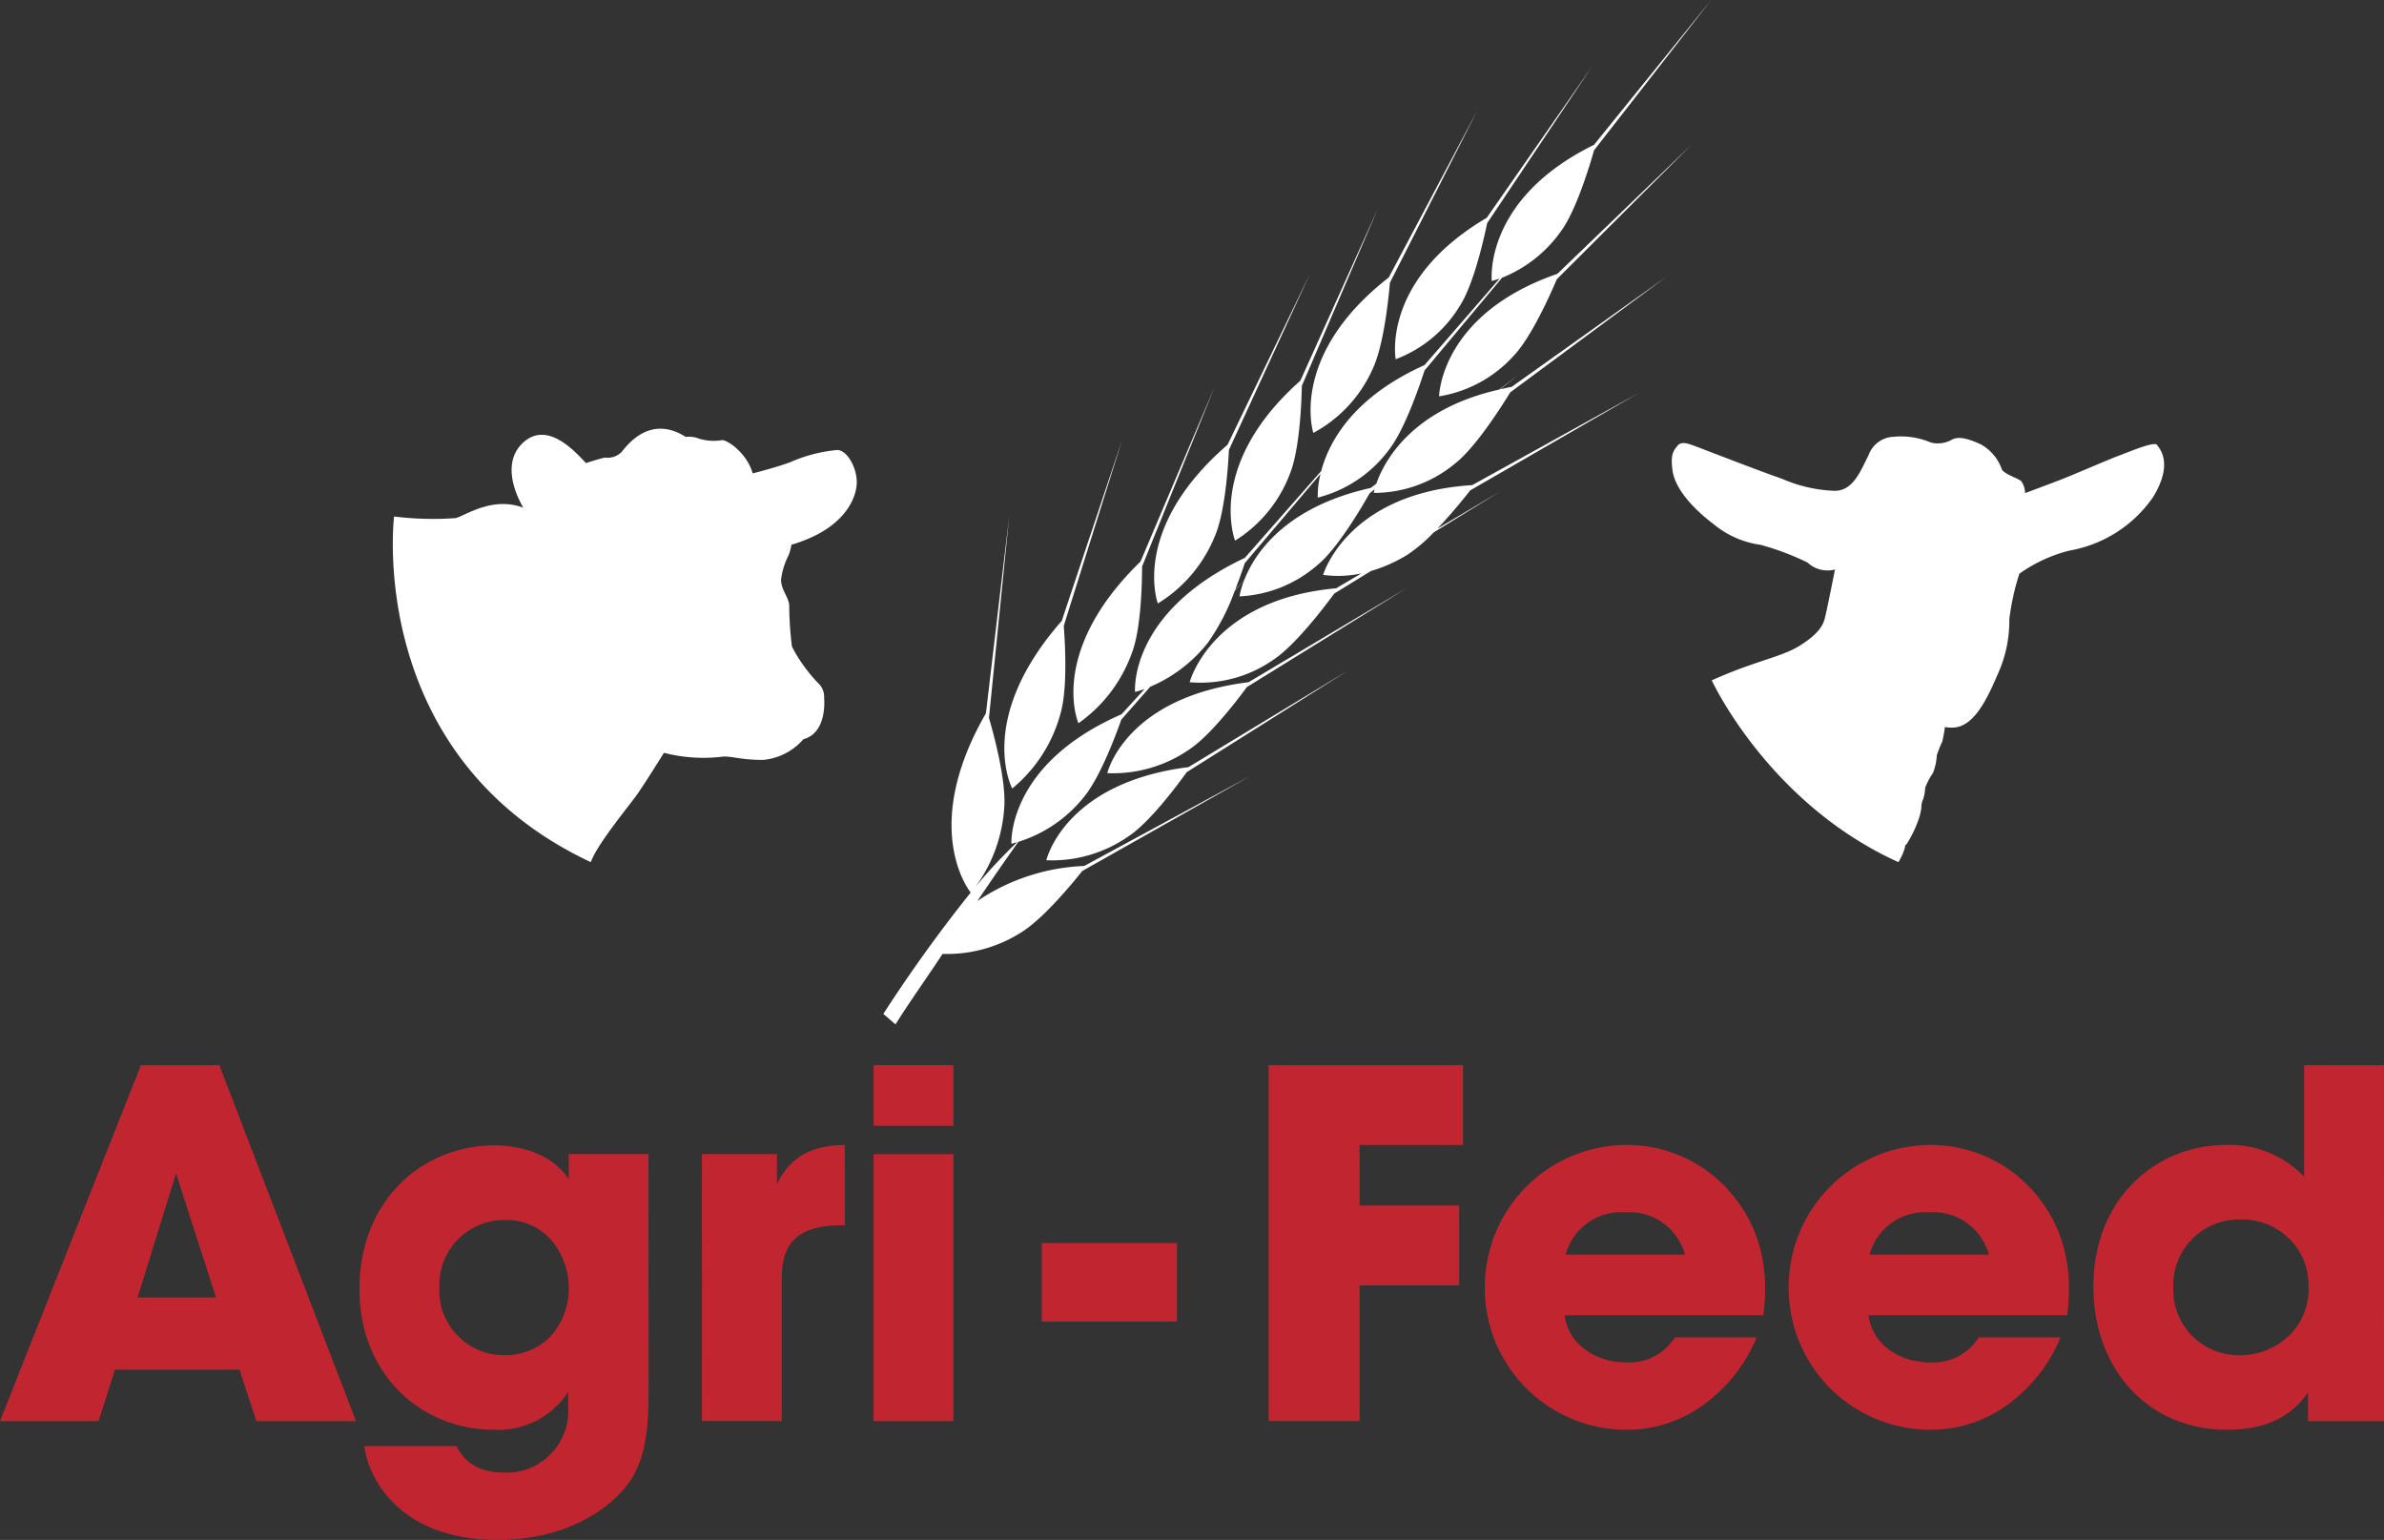
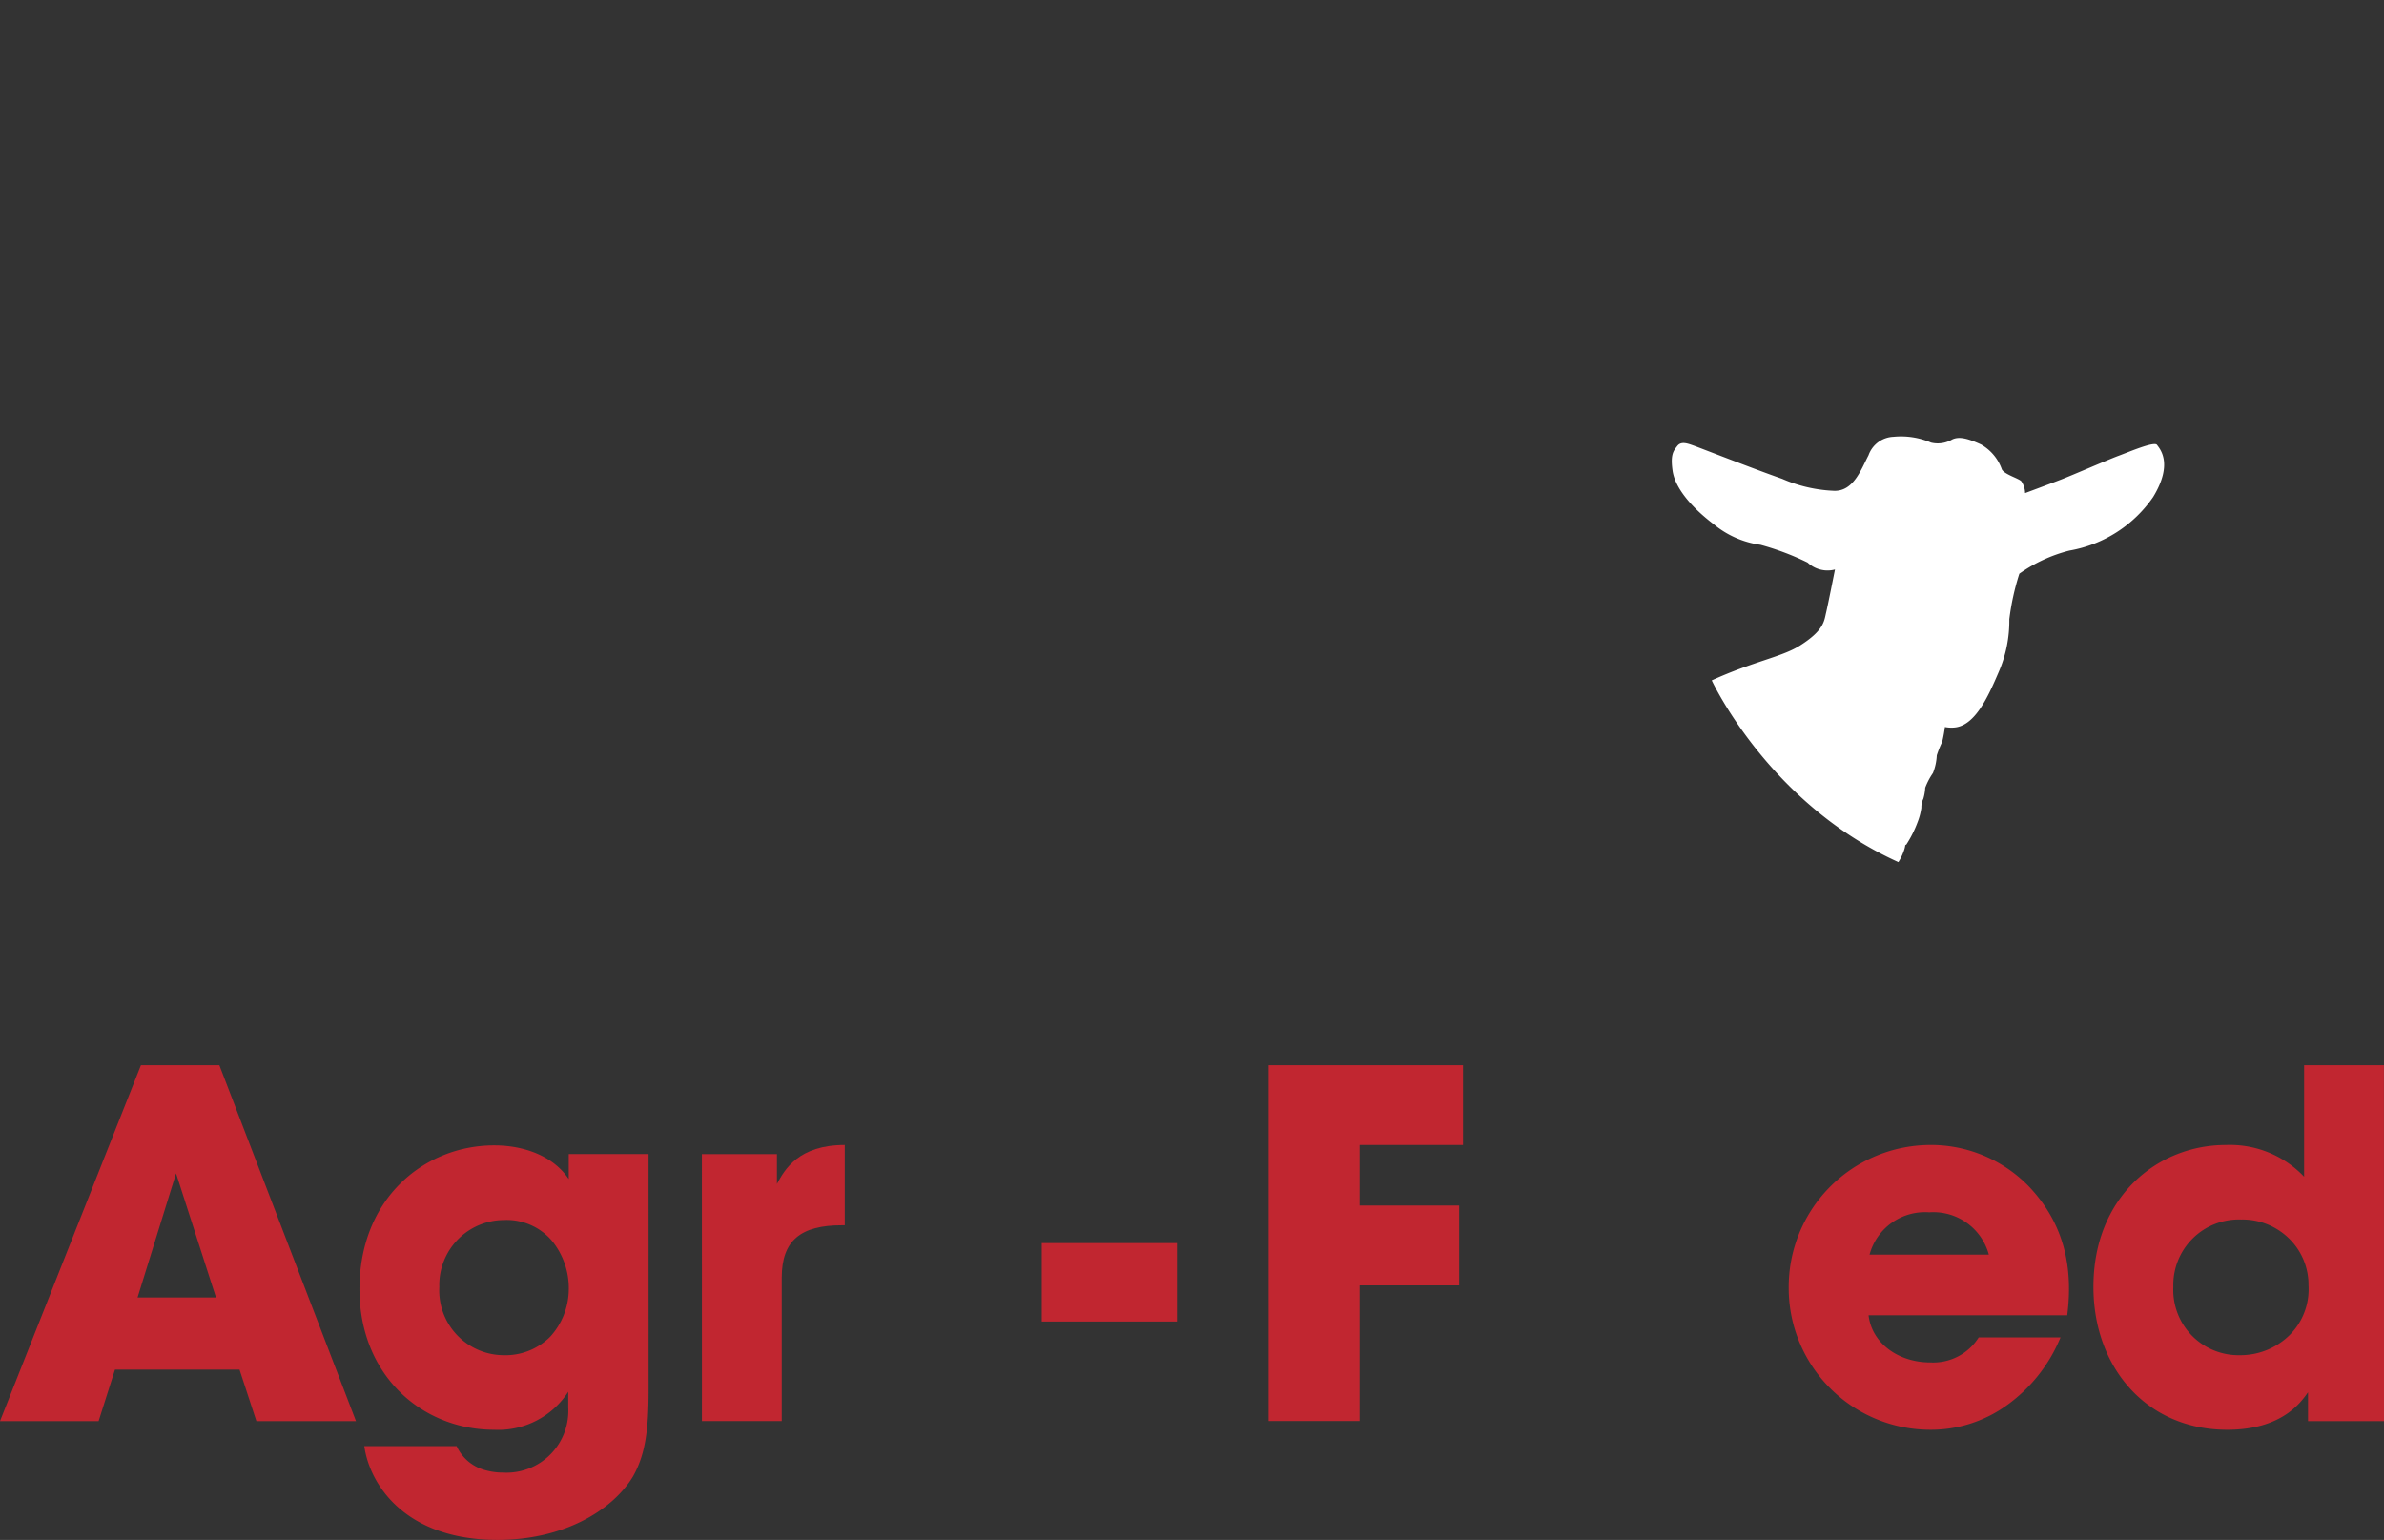
<svg xmlns="http://www.w3.org/2000/svg" width="212.086" height="137" viewBox="0 0 212.086 137">
  <rect x="0" y="0" width="212.086" height="137" fill="#333333" stroke="none" />
  <g id="Group_98" data-name="Group 98" transform="translate(0 373.328)">
    <path id="Path_1" data-name="Path 1" d="M425.444-229.731a4.878,4.878,0,0,0,.53-1.135c.14-.48.036-.48.14-.376a9.973,9.973,0,0,0,1.029-2.026,5.6,5.6,0,0,0,.345-1.3,1.651,1.651,0,0,1,.17-.79,4.255,4.255,0,0,0,.172-.994,6.027,6.027,0,0,1,.688-1.306,4.9,4.9,0,0,0,.341-1.577,9.7,9.7,0,0,1,.482-1.2,12.564,12.564,0,0,0,.241-1.317,3,3,0,0,0,.822.046c1.852-.137,3.021-2.744,3.946-4.9a11.4,11.4,0,0,0,.961-4.736,22.083,22.083,0,0,1,.893-4.049,13.36,13.36,0,0,1,4.459-2.058,11.407,11.407,0,0,0,7.445-4.769c1.819-2.984.585-4.289.344-4.632s-2.47.617-3.4.96-4.083,1.717-5.147,2.127-3.19,1.2-3.19,1.2a1.924,1.924,0,0,0-.343-1.064c-.308-.273-1.443-.583-1.717-1.028a4.117,4.117,0,0,0-1.853-2.232c-1.269-.582-1.99-.72-2.574-.444a2.533,2.533,0,0,1-1.884.274,6.777,6.777,0,0,0-3.329-.515,2.462,2.462,0,0,0-2.23,1.646c-.651,1.234-1.338,3.258-3.121,3.157a12.772,12.772,0,0,1-4.563-1.063c-2.368-.823-7.275-2.745-7.858-2.952s-1.132-.41-1.475.035-.617.754-.413,2.2,1.545,3.157,3.674,4.769a8.3,8.3,0,0,0,4.15,1.819,23.547,23.547,0,0,1,4.186,1.579,2.6,2.6,0,0,0,2.437.617s-.618,3.122-.791,3.843-.171,1.579-2.367,2.95c-1.608,1-4.046,1.365-7.806,3.071C408.837-245.911,413.868-234.963,425.444-229.731Z" transform="translate(-256.558 -66.897)" fill="#fff" />
-     <path id="Path_2" data-name="Path 2" d="M112.847-230.835c.037-.092.075-.186.116-.277.727-1.647,3.343-4.8,4.023-5.764s2.373-3.684,2.373-3.684a14.06,14.06,0,0,0,5.234.339c.872-.049,1.549.291,3.586.291a5.38,5.38,0,0,0,3.584-1.841c2.182-.583,1.843-3.683,1.843-3.683a1.612,1.612,0,0,0-.534-1.309,13.948,13.948,0,0,1-2.326-3.245,30.337,30.337,0,0,1-.243-3.683c-.048-.728-.726-1.357-.726-2.278a6.365,6.365,0,0,1,.678-2.18,4.835,4.835,0,0,0,.243-.922c4.942-1.454,5.815-4.361,5.815-5.574s-.775-2.761-1.7-2.858a13.247,13.247,0,0,0-4.167,1.067c-1.115.436-3.393,1.018-3.393,1.018-.534-1.89-2.375-3.052-2.762-2.956a4.349,4.349,0,0,1-2.035-.145,2.39,2.39,0,0,0-1.163-.146c-3.2-2.036-5.234.775-5.719,1.357a1.746,1.746,0,0,1-1.453.484c-.341.048-1.7.486-1.7.486-.969-1.019-3.488-3.876-5.67-1.743s.1,5.715.1,5.715c-2.713-1.017-5.039.633-6.009.922a27.912,27.912,0,0,1-5.492-.14S92.724-240.28,112.847-230.835Z" transform="translate(-60.292 -65.793)" fill="#fff" />
-     <path id="Path_3" data-name="Path 3" d="M214.142-283.126a131.3,131.3,0,0,1,7.772-10.794c-.328-.42-4.4-5.975,1.354-15.947l2.066-17.481-1.794,17.887c.438,1.5,1.538,5.585,1.36,7.95a13.375,13.375,0,0,1-2.57,7.089,45.261,45.261,0,0,1,3.72-3.983c-.17.05-.339.1-.512.142,0,0-.432-7.059,9.791-11.516l2.059-2.252c-.281.1-.565.189-.852.264,0,0-.617-7.036,9.766-11.93l6.795-7.729c.672-2.52,2.757-6.534,9.194-9.424l6.68-7.7c-.233.083-.466.16-.7.224,0,0-.8-7.256,9.095-12.119l10.423-12.884-10.418,13.37c-.417,1.466-1.618,5.407-2.949,7.209a11.74,11.74,0,0,1-5.234,4.129l-6.9,8.256c-.47,1.451-1.8,5.344-3.2,7.1a11.362,11.362,0,0,1-6.3,4.207,7.95,7.95,0,0,1,.249-2.115l-6.74,7.947c-.176.535-.48,1.412-.863,2.39l.821-.9c.879-2.243,3.52-6.457,11.254-8.185l.494-.378c.656-1.9,3.063-6.6,10.93-8.371l1.733-1.328-1.644,1.307c.34-.074.663-.159,1.023-.222l13.786-9.811-13.916,10.3c-.823,1.342-3.108,4.926-4.912,6.336a11.289,11.289,0,0,1-7.233,2.611s.021-.115.074-.316l-.44.351c-.752,1.329-2.845,4.876-4.56,6.314a11.363,11.363,0,0,1-7.017,2.857,7.254,7.254,0,0,1,.419-1.443l-.844.96a19.431,19.431,0,0,1-2.371,4.584,12.962,12.962,0,0,1-5.142,3.937l-2.575,2.925c-.5,1.411-1.913,5.2-3.348,6.914a12.074,12.074,0,0,1-5.811,3.961c-.448.624-1.827,2.569-3.646,5.265a18.242,18.242,0,0,1,9.507-3.119l14.782-8.006-14.955,8.452c-.947,1.189-3.561,4.346-5.509,5.511a12.281,12.281,0,0,1-6.926,1.867c-.938,1.462-3.214,4.681-4.18,6.271Zm15.769-26.746a13.024,13.024,0,0,1-4.3,6.694s-3.3-6.155,4.4-14.906l5.4-16.186-5.218,16.62C230.31-316.149,230.545-312.083,229.911-309.872Zm6.36-5.411a13.006,13.006,0,0,1-4.771,6.3s-2.777-6.312,5.52-14.386l6.608-15.575-6.466,16.016C237.158-321.446,237.072-317.415,236.272-315.283Zm7.364-10.343a12.524,12.524,0,0,1-5.071,5.986s-2.483-6.616,6.2-14.117l7.342-15.232L244.887-333.3C244.813-331.793,244.54-327.72,243.635-325.626Zm6.7-5.612a12,12,0,0,1-4.9,6.008s-2.656-6.721,5.807-14.23l6.914-15.346L251.375-339C251.342-337.471,251.176-333.349,250.335-331.238Zm7.336-9.258a11.988,11.988,0,0,1-5.276,5.683s-2.219-6.881,6.711-13.828l7.887-14.869-7.785,15.339C259.078-346.648,258.645-342.547,257.671-340.5Zm10.192-12.984c-.309,1.471-1.206,5.421-2.39,7.293a11.352,11.352,0,0,1-5.749,4.817s-1.32-7.039,8.1-12.583l9.354-13.444Zm-26.727,48.846c-.873,1.216-3.3,4.454-5.161,5.694a11.886,11.886,0,0,1-7.331,2.145s1.579-6.892,12.646-8.285l14.165-8.576Zm5.346-7.567c-.871,1.188-3.283,4.344-5.131,5.557a11.939,11.939,0,0,1-7.284,2.1s1.567-6.73,12.565-8.089l14.078-8.378Zm22.526-17.392-5.9,3.629a13.784,13.784,0,0,1-2.359,2,13.2,13.2,0,0,1-3.224,1.434l-3.268,2.01c-.933,1.273-3.514,4.645-5.433,5.9a11.311,11.311,0,0,1-7.43,1.987s1.907-7.354,13.035-8.358l2.246-1.323a9.878,9.878,0,0,1-3.409.131s2.115-7.293,13.266-7.985l14.808-8.192L266.351-329.7c-.558.717-1.688,2.112-2.916,3.4Zm5.047-18.89c-.594,1.4-2.276,5.164-3.82,6.789a11.363,11.363,0,0,1-6.651,3.626s.1-7.3,10.526-10.9l11.938-11.495Z" transform="translate(-135.559)" fill="#fff" />
    <path id="Path_4" data-name="Path 4" d="M8.773-83.434H0L12.539-115.1h6.976L31.669-83.434H22.81l-1.5-4.579H10.228Zm6.89-22.039L12.239-94.432h6.976Z" transform="translate(0 -163.465)" fill="#c12630" />
    <path id="Path_5" data-name="Path 5" d="M112.868-73.973c0,3.552-.256,5.82-1.412,7.832-1.84,3-6.162,5.606-12.026,5.606-8.259,0-11.384-4.964-11.855-8.344h8.217a3.874,3.874,0,0,0,2.268,2.054,5.818,5.818,0,0,0,1.883.3,5.5,5.5,0,0,0,5.777-5.778v-1.412a7.41,7.41,0,0,1-6.59,3.38c-6.462,0-11.983-4.878-11.983-12.5,0-8.131,5.82-12.8,11.983-12.8,2.653,0,5.263.941,6.633,3v-2.225h7.1ZM94.252-83.045a5.758,5.758,0,0,0,5.692,6.077,5.643,5.643,0,0,0,4.152-1.626,6.293,6.293,0,0,0,1.668-4.109,6.661,6.661,0,0,0-1.5-4.451,5.3,5.3,0,0,0-4.279-1.84,5.773,5.773,0,0,0-5.735,5.9Z" transform="translate(-55.167 -175.793)" fill="#c12630" />
    <path id="Path_6" data-name="Path 6" d="M170.156-94.93h6.676v2.653c.684-1.284,1.926-3.466,6.034-3.466V-88.6h-.257c-3.637,0-5.349,1.327-5.349,4.665v12.753h-7.1Z" transform="translate(-107.714 -175.72)" fill="#c12630" />
-     <path id="Path_7" data-name="Path 7" d="M211.787-115.1h7.1v5.392h-7.1Zm0,7.917h7.1v23.751h-7.1Z" transform="translate(-134.068 -163.465)" fill="#c12630" />
    <path id="Path_8" data-name="Path 8" d="M252.556-64.978h12.026v-6.977H252.556Z" transform="translate(-159.876 -190.779)" fill="#c12630" />
    <path id="Path_9" data-name="Path 9" d="M307.553-115.1h17.289v7.1h-9.2v5.392H324.5v7.1h-8.858v12.068h-8.088Z" transform="translate(-194.691 -163.465)" fill="#c12630" />
-     <path id="Path_10" data-name="Path 10" d="M367.064-80.594c.3,2.525,2.7,4.194,5.478,4.194a4.785,4.785,0,0,0,4.322-2.226h7.275a13.935,13.935,0,0,1-4.836,6.078,11.545,11.545,0,0,1-6.761,2.139A12.6,12.6,0,0,1,359.96-82.99a12.635,12.635,0,0,1,12.453-12.753,12.151,12.151,0,0,1,8.988,3.766c3,3.209,3.894,7.019,3.337,11.383Zm10.7-5.392a5.109,5.109,0,0,0-5.306-3.766,5.108,5.108,0,0,0-5.307,3.766Z" transform="translate(-227.866 -175.72)" fill="#c12630" />
    <path id="Path_11" data-name="Path 11" d="M440.731-80.594c.3,2.525,2.7,4.194,5.478,4.194a4.784,4.784,0,0,0,4.322-2.226h7.276a13.933,13.933,0,0,1-4.836,6.078,11.546,11.546,0,0,1-6.761,2.139A12.6,12.6,0,0,1,433.627-82.99a12.635,12.635,0,0,1,12.454-12.753,12.147,12.147,0,0,1,8.986,3.766c3,3.209,3.894,7.019,3.338,11.383Zm10.7-5.392a5.109,5.109,0,0,0-5.306-3.766,5.109,5.109,0,0,0-5.307,3.766Z" transform="translate(-274.499 -175.72)" fill="#c12630" />
    <path id="Path_12" data-name="Path 12" d="M533.352-83.434h-6.761V-86c-.686.984-2.4,3.337-7.19,3.337-7.189,0-11.9-5.563-11.9-12.71,0-8.045,5.735-12.624,11.769-12.624a9.1,9.1,0,0,1,6.975,2.824V-115.1h7.1Zm-18.744-11.94a5.812,5.812,0,0,0,5.949,6.077,6.243,6.243,0,0,0,4.408-1.8,5.739,5.739,0,0,0,1.669-4.407,5.733,5.733,0,0,0-1.754-4.194,5.911,5.911,0,0,0-4.237-1.669,5.83,5.83,0,0,0-6.035,5.948Z" transform="translate(-321.265 -163.465)" fill="#c12630" />
  </g>
</svg>